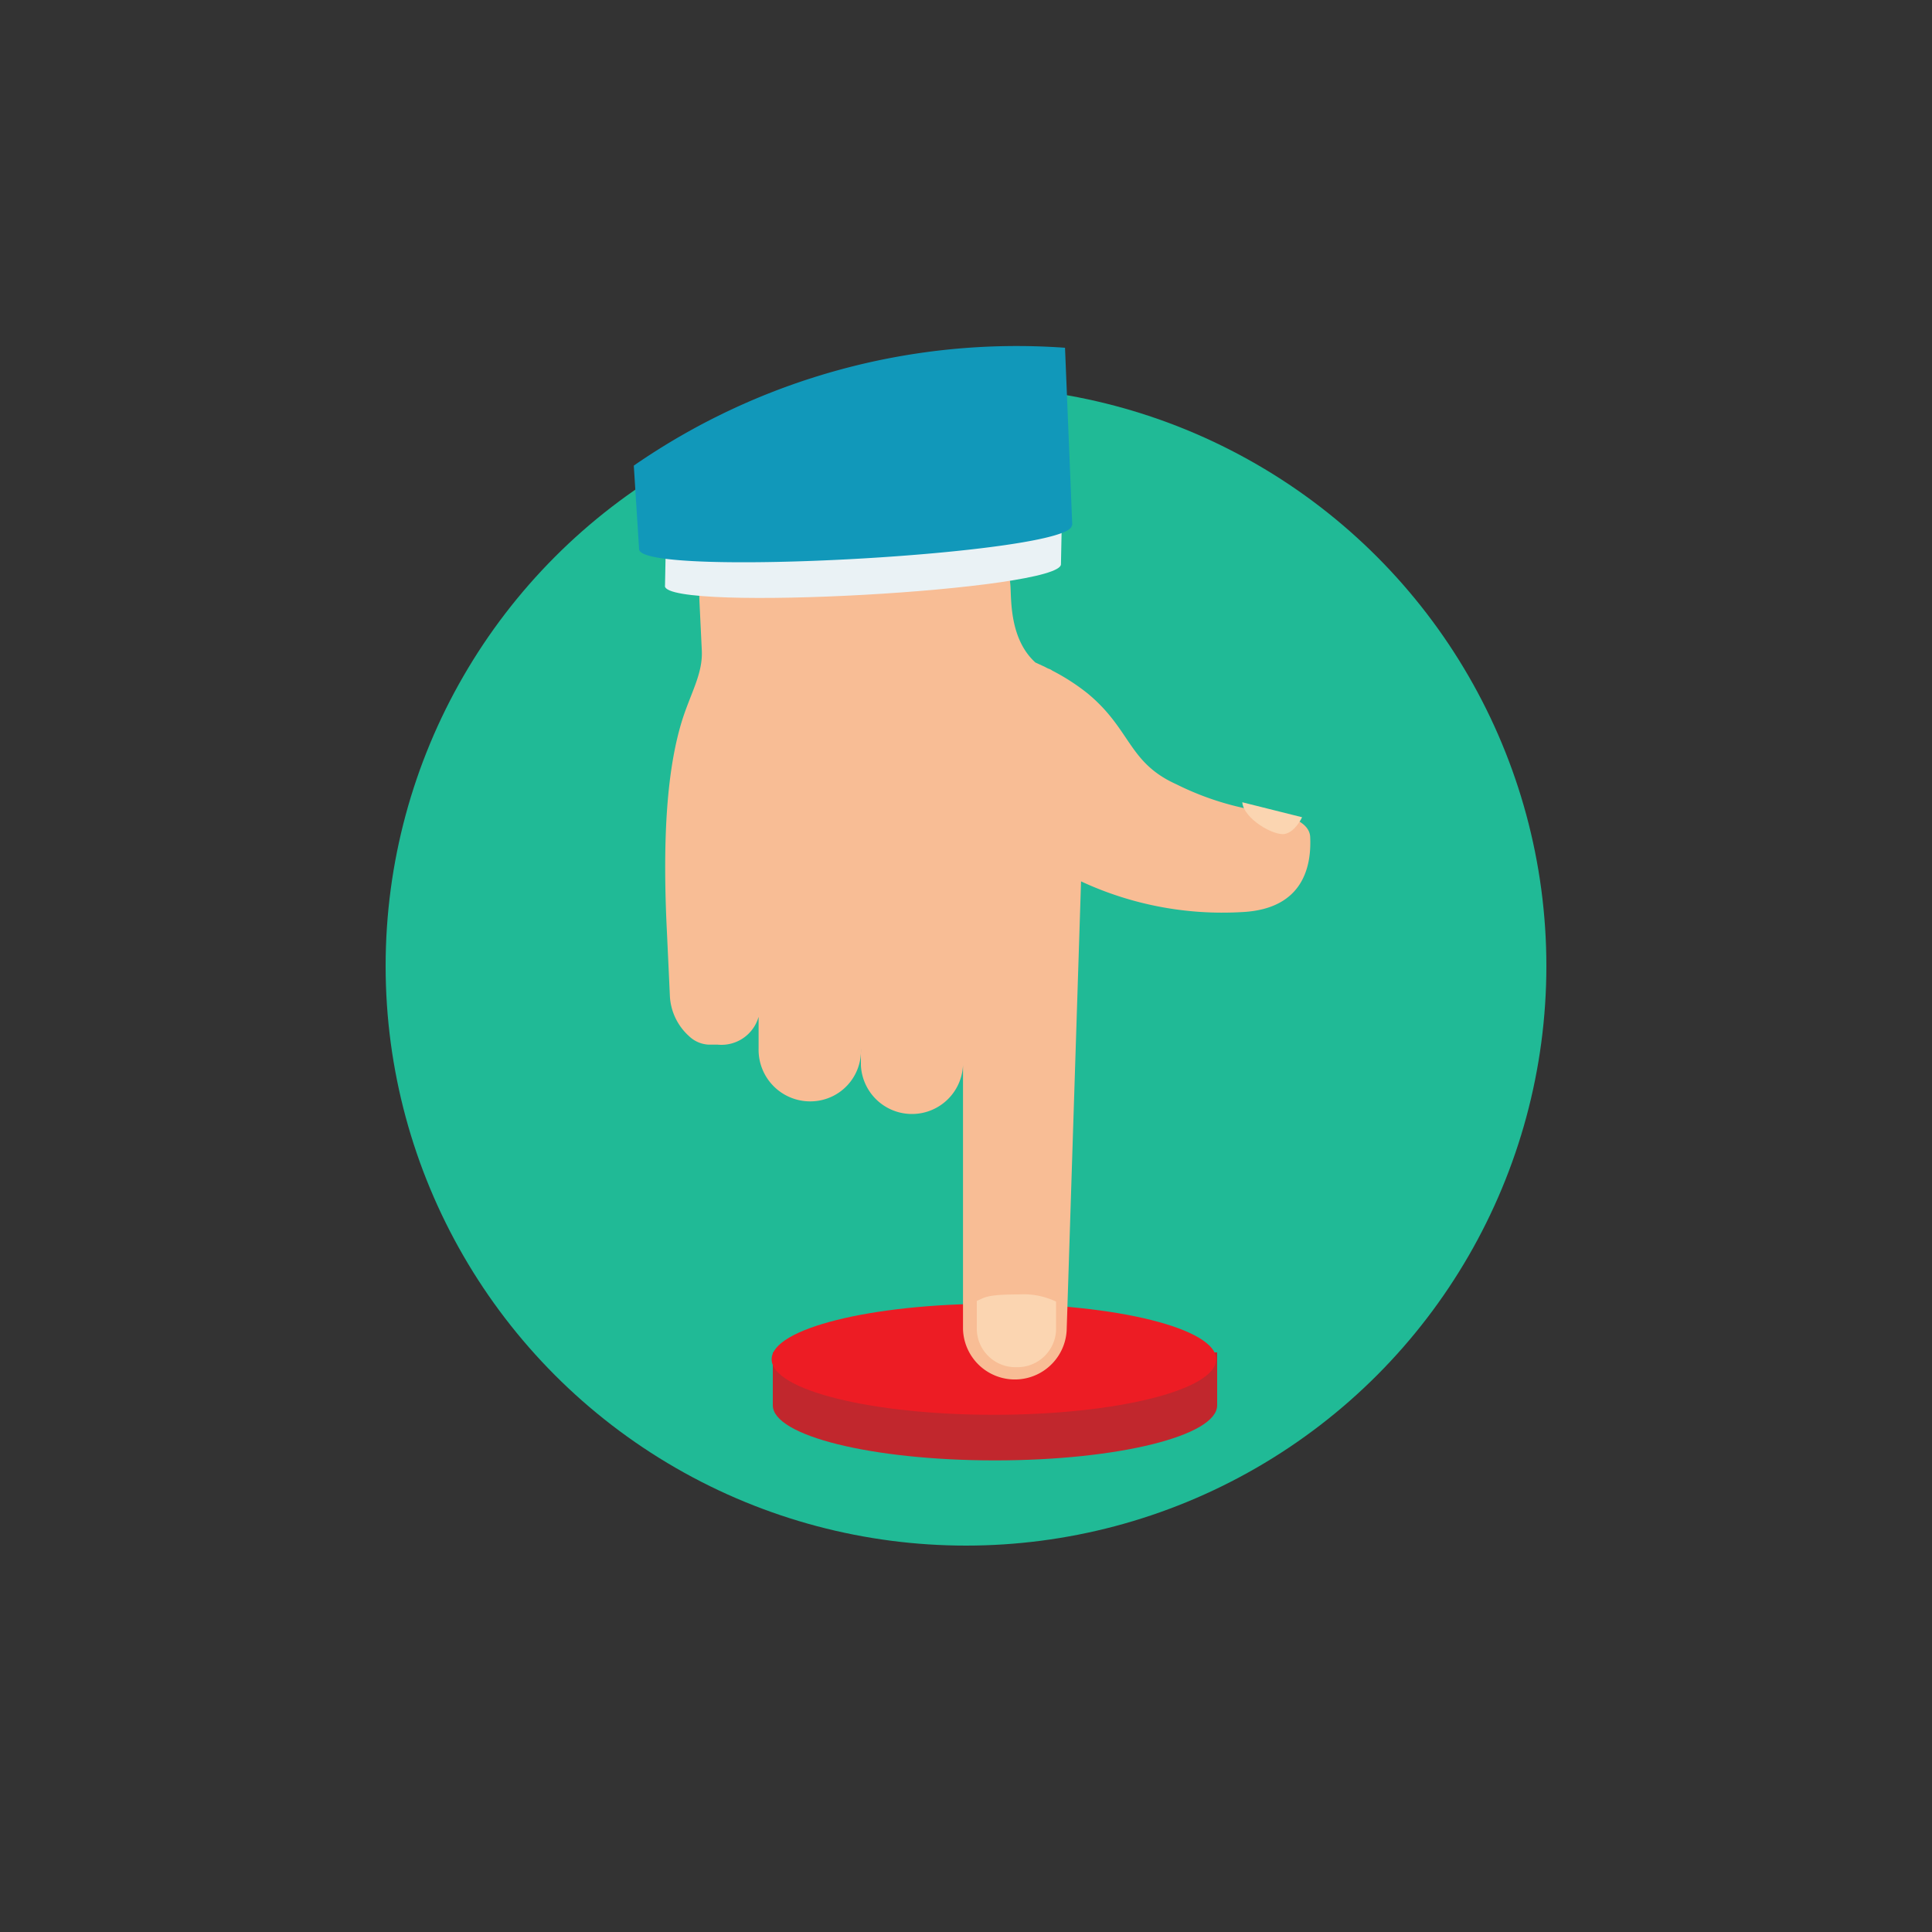
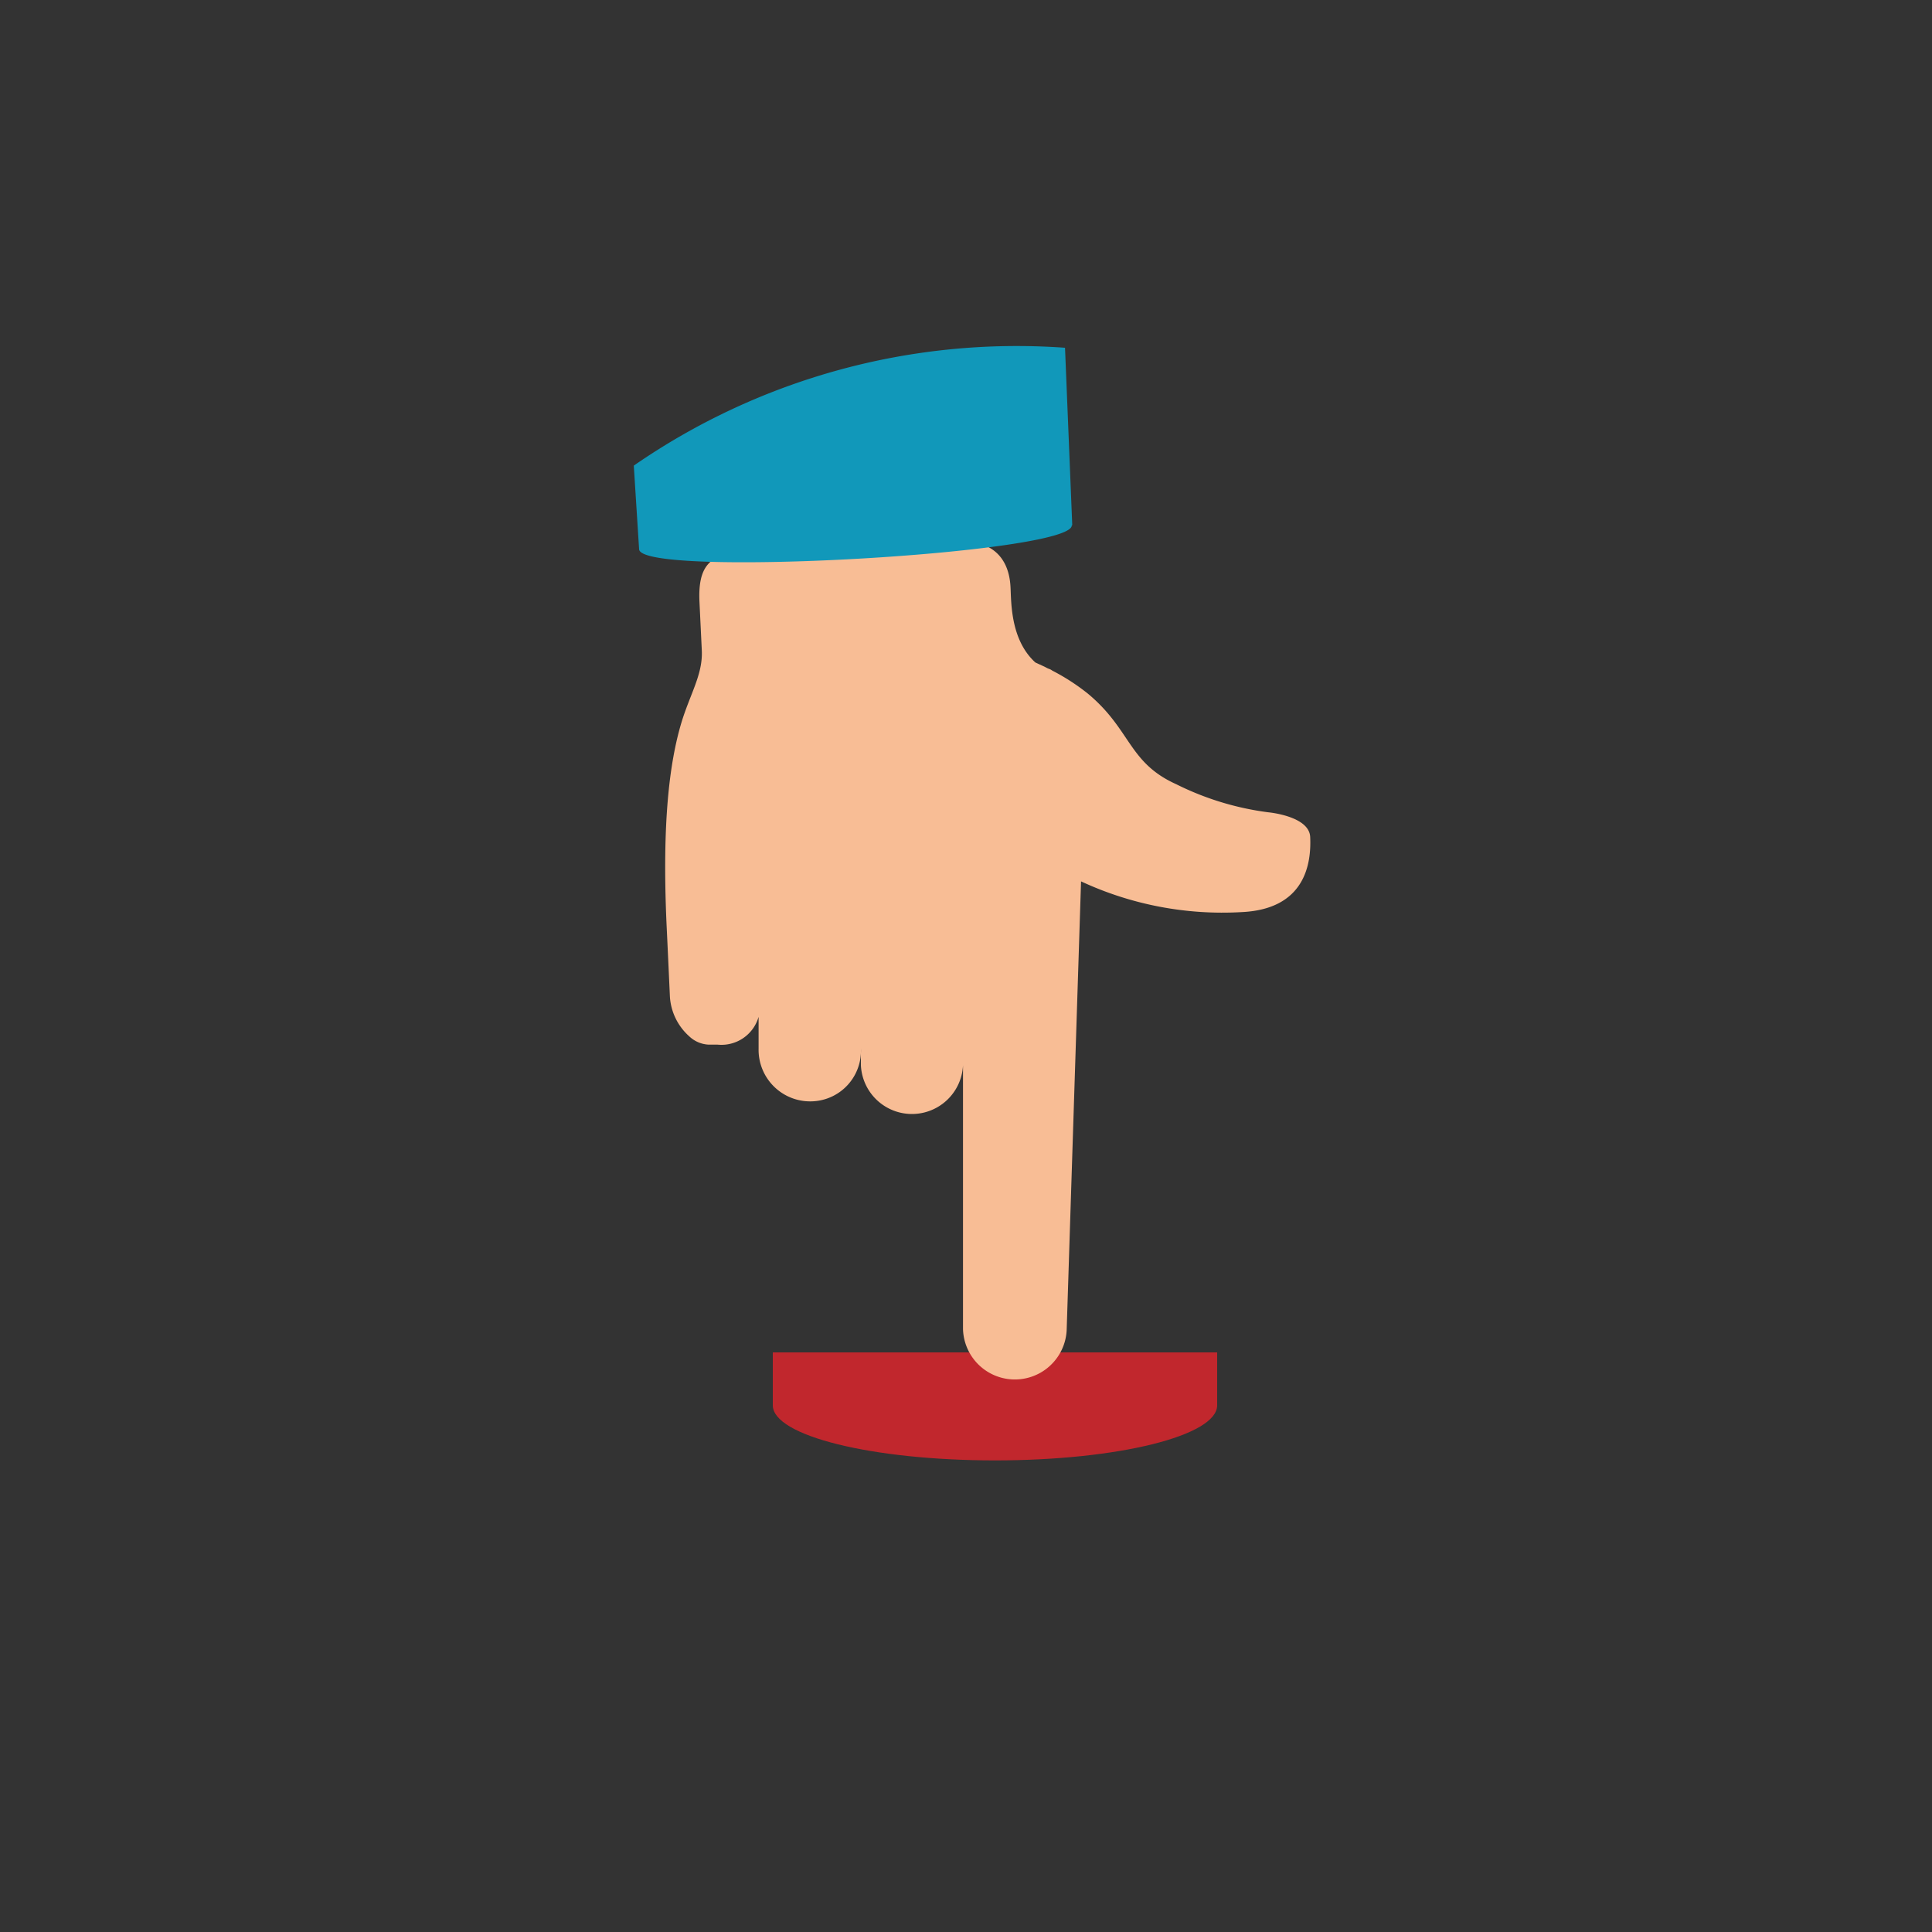
<svg xmlns="http://www.w3.org/2000/svg" id="Layer_1" data-name="Layer 1" viewBox="0 0 200 200">
  <rect x="0" y="0" width="200" height="200" fill="#333333" stroke="none" />
  <defs>
    <style>.cls-1{fill:#20ba96;}.cls-2{fill:#c1272d;}.cls-3{fill:#ed1c24;}.cls-4{fill:#f8bd95;fill-rule:evenodd;}.cls-5{fill:#eaf2f5;}.cls-6{fill:#1198ba;}.cls-7{fill:#fbd5b1;}</style>
  </defs>
  <title>iconography-set-1</title>
-   <ellipse class="cls-1" cx="100" cy="100" rx="60.08" ry="60" />
  <path class="cls-2" d="M80,140v5.48c0,3.15,10.26,5.7,23,5.7s23-2.55,23-5.7V140Z" />
-   <ellipse class="cls-3" cx="102.89" cy="140.71" rx="23.01" ry="5.75" />
  <path class="cls-4" d="M99.69,137.57a5.37,5.37,0,0,0,10.73.16l1.49-46.49a34.69,34.69,0,0,0,16.64,3.18c6.55-.31,7.21-5,7.08-7.78-.1-2.17-4.33-2.55-4.33-2.55h0a29.81,29.81,0,0,1-9.52-2.9c-5-2.25-4.67-5.65-9.17-9.39a22,22,0,0,0-3.68-2.38,1.16,1.16,0,0,0-.37-.19c-.2-.08-.33-.17-.51-.25l-.87-.4c-2.56-2.33-2.49-6.15-2.57-7.77-.15-3.25-2.12-4.86-5.19-4.72L76.78,57.16c-3.44.16-4.54,1.62-4.37,5.17l.24,5c.12,2.49-1.22,4.51-2.13,7.54C69.3,79,68.53,85.14,69,95.66c.09,1.84.35,7.54.35,7.54a6,6,0,0,0,2,4.08,3.13,3.13,0,0,0,2,.86c.16,0,.84,0,.93,0a4,4,0,0,0,4.25-2.88s0,0,0,.06v3.23A5.34,5.34,0,0,0,84.26,114a5.23,5.23,0,0,0,4.86-5.46v1.72a5.29,5.29,0,0,0,10.57,0Zm0-27.35" />
-   <path class="cls-5" d="M68.84,60.67l.2-10c-.16-2.71,3.09-5.09,7.22-5.32l26-1.44c4.13-.24,7.61,1.78,7.77,4.49l-.2,10c.11,2.71-40.83,5-41,2.27Zm0,0" />
  <path class="cls-6" d="M111,54.38,110.25,36a69.68,69.68,0,0,0-44.64,12.2l.55,8.66c.17,3,45,.46,44.79-2.49Zm0,0" />
-   <path class="cls-7" d="M128.6,83.05c.16,1.74,3.29,3.5,4.4,3.28s1.79-1.73,1.79-1.73l-6.19-1.55Zm0,0" />
-   <path class="cls-7" d="M101.12,134.67v3a4,4,0,0,0,4.09,3.86,4,4,0,0,0,4.11-3.79v-3a7.79,7.79,0,0,0-3.86-.74c-3.39,0-3.5.32-4.34.67Zm0,0" />
</svg>